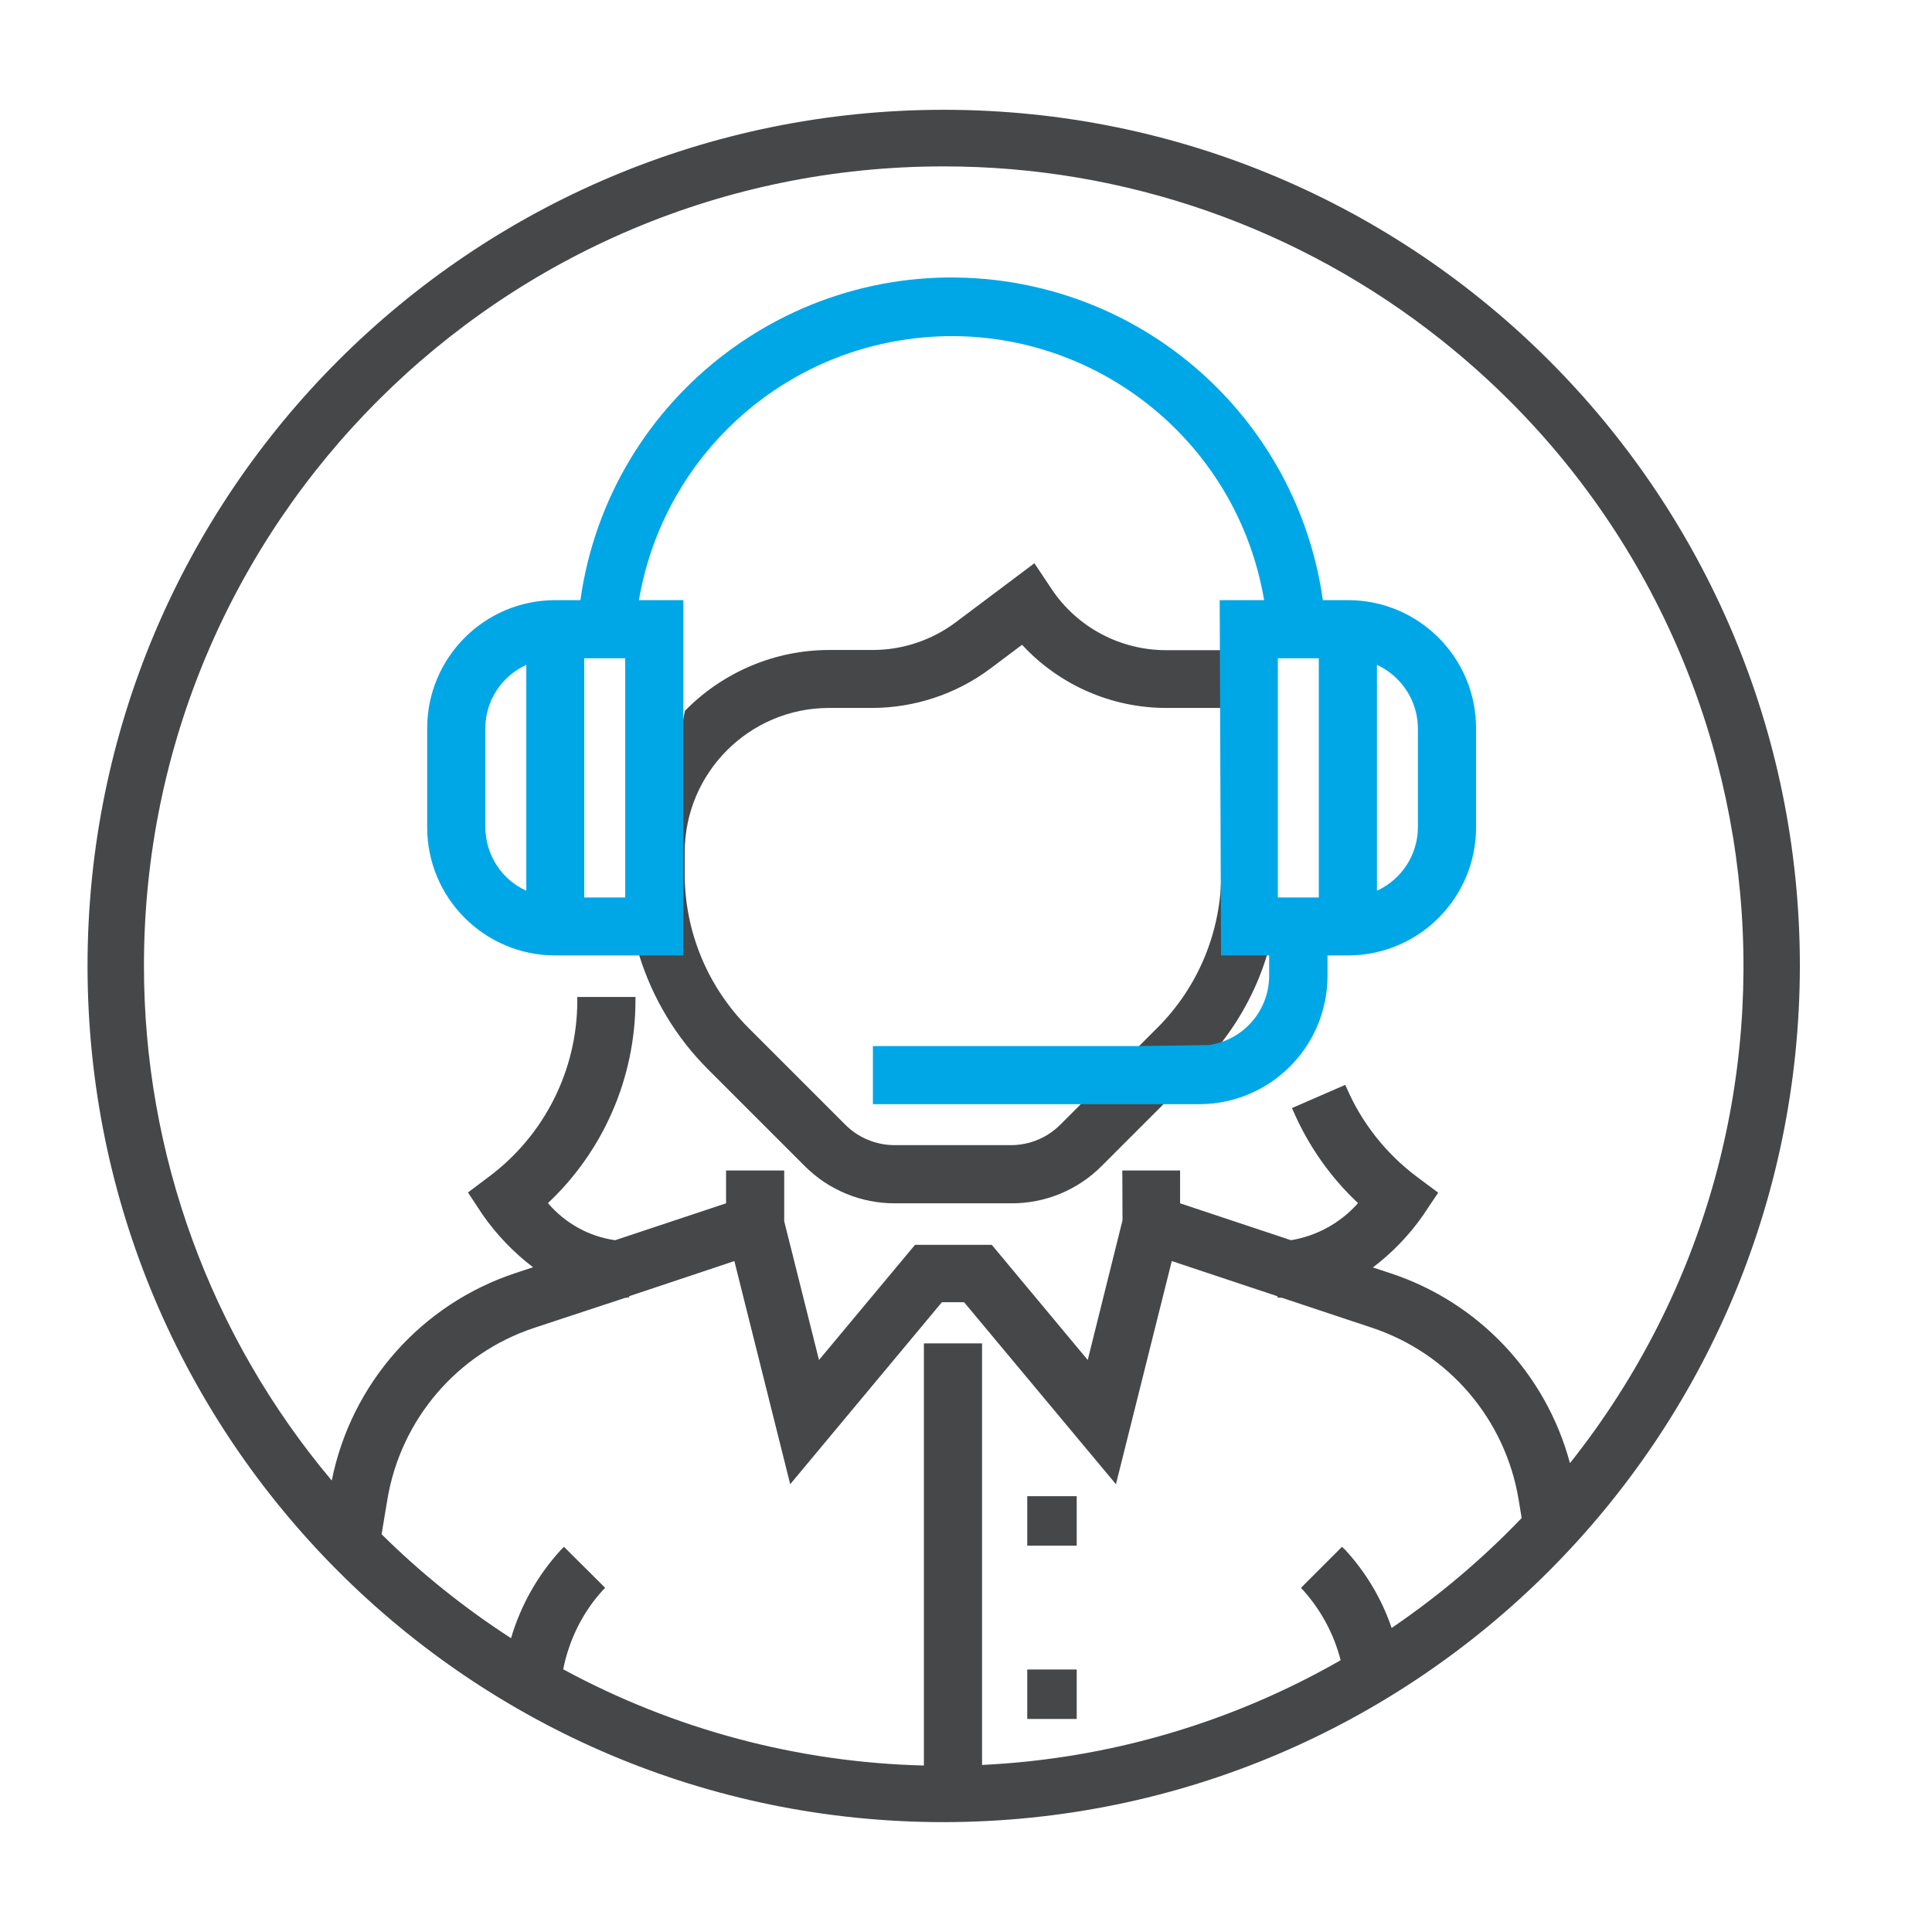
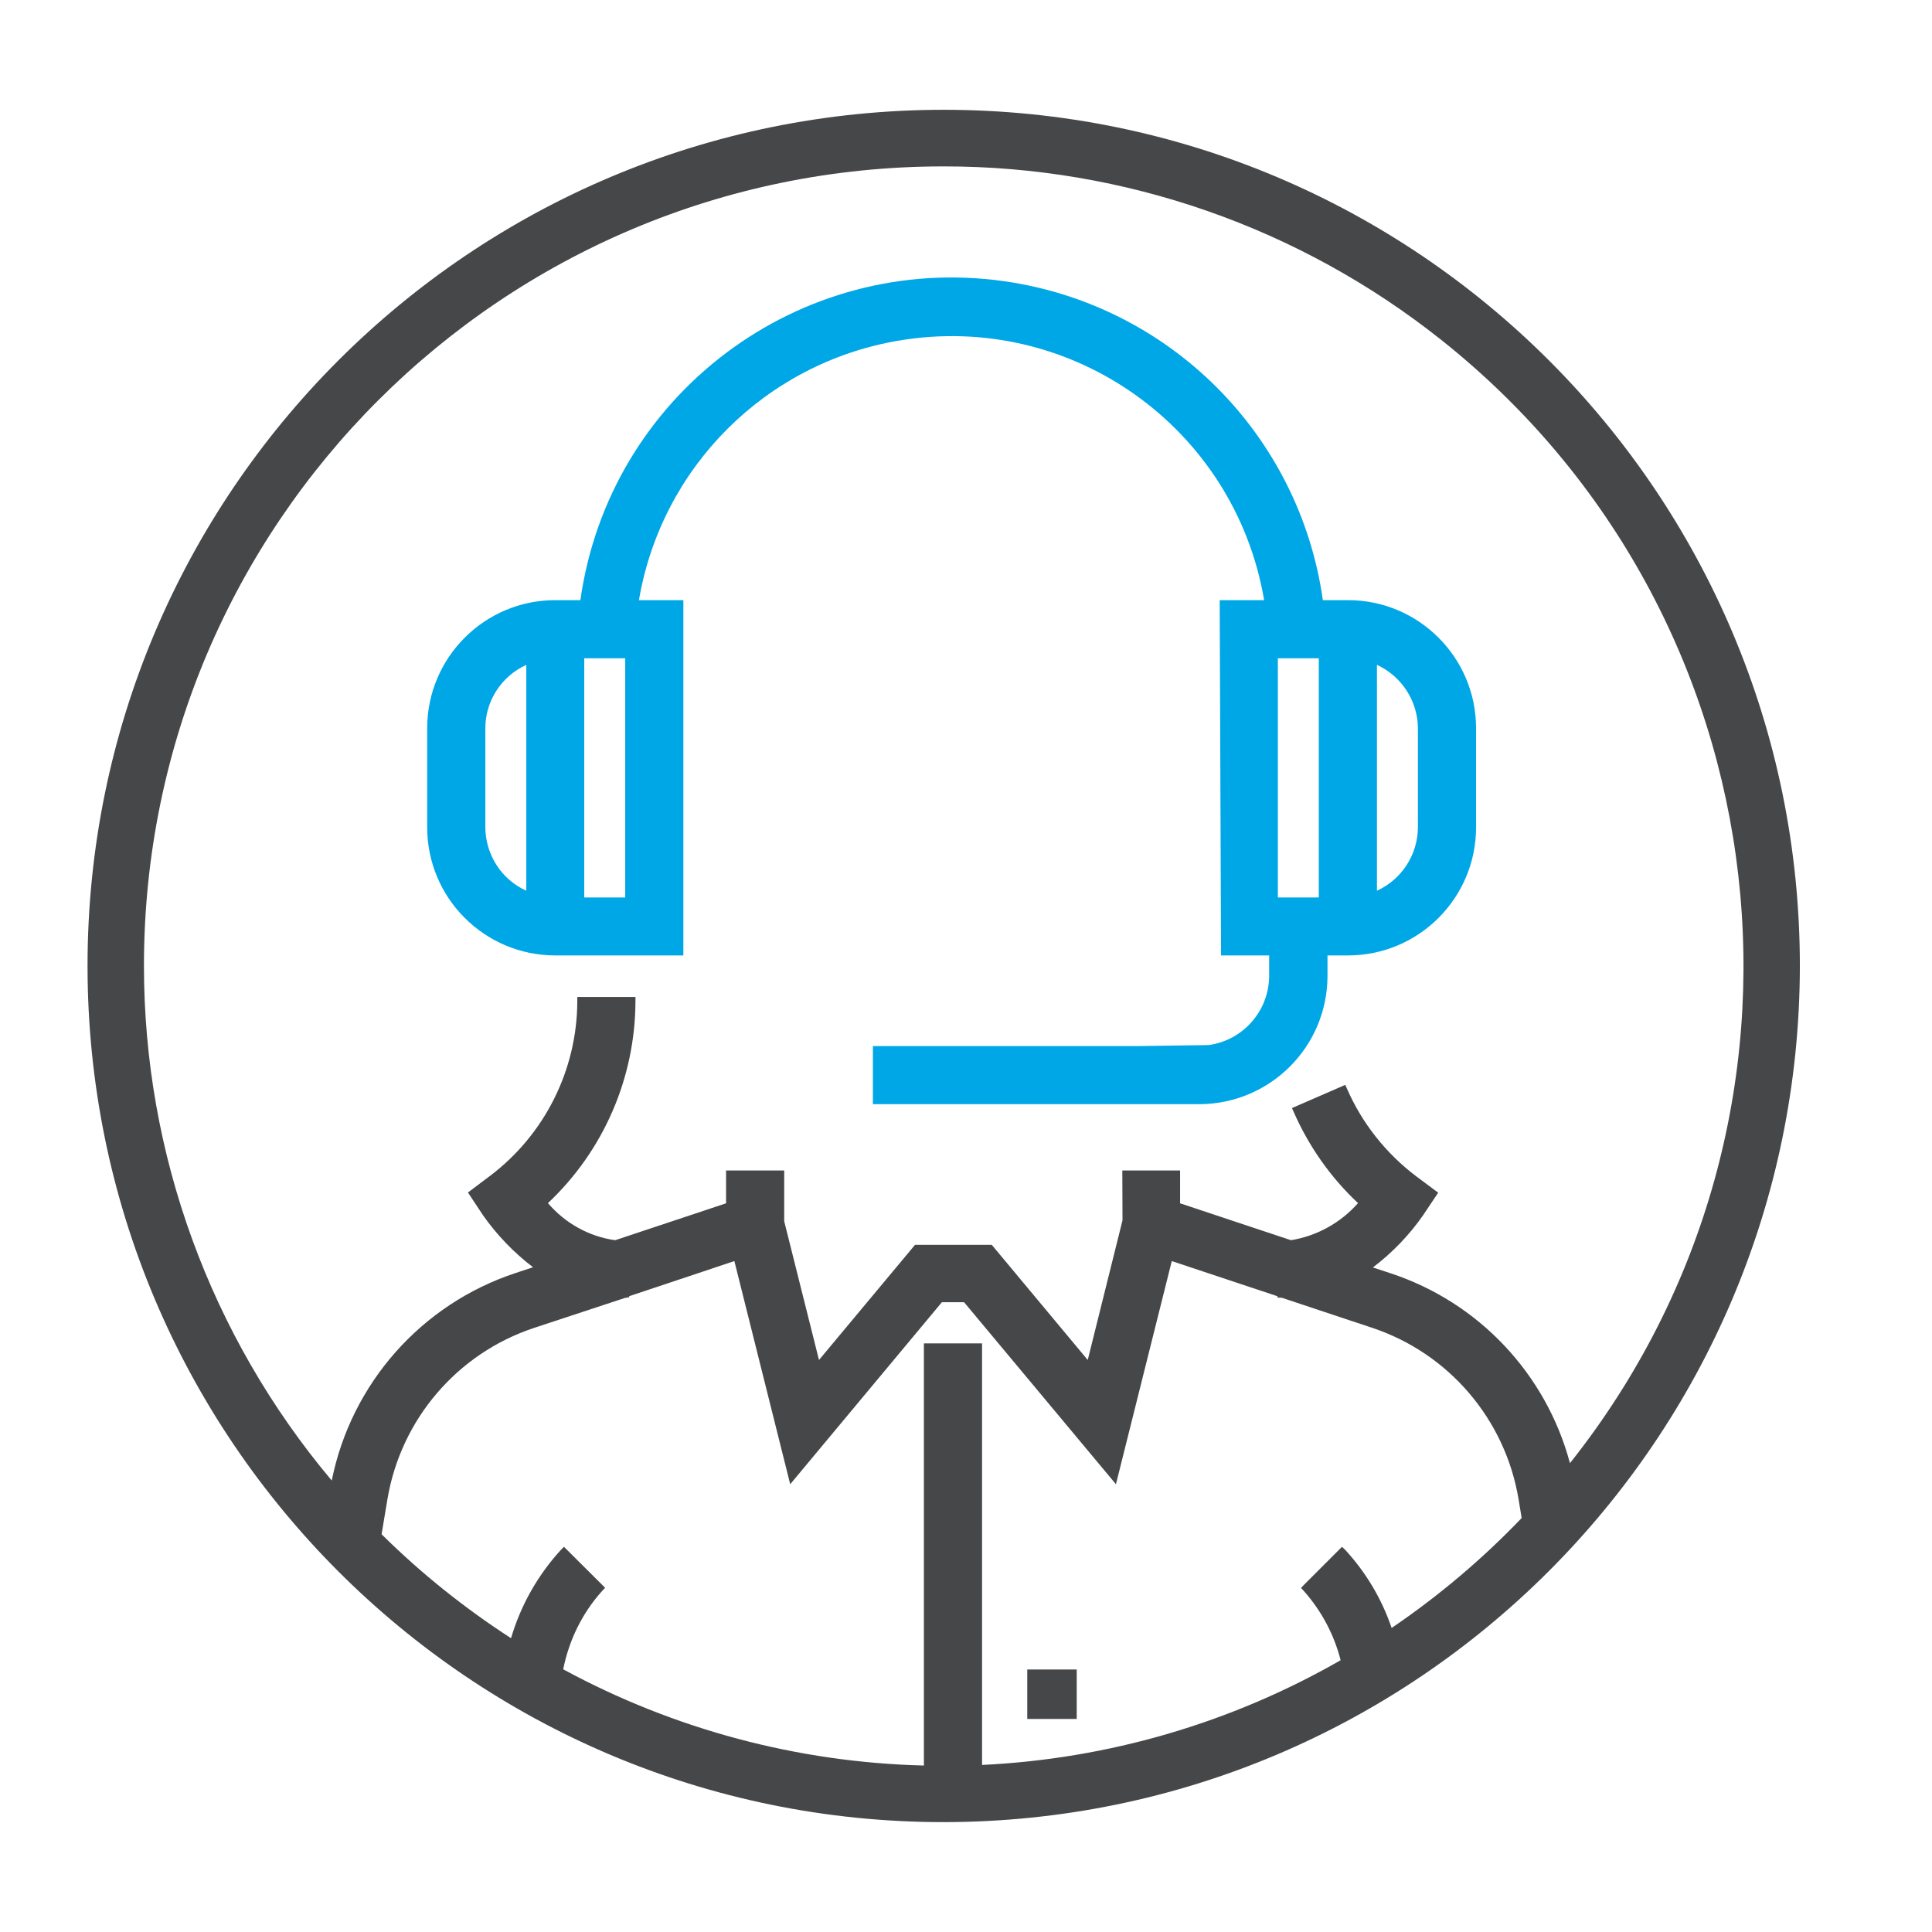
<svg xmlns="http://www.w3.org/2000/svg" version="1.1" id="Calque_1" x="0px" y="0px" viewBox="0 0 100 100" style="enable-background:new 0 0 100 100;" xml:space="preserve">
  <style type="text/css">
	.st0{fill:#464749;}
	.st1{fill:#00A7E7;}
</style>
  <g id="picto_24_24" transform="translate(-541.919 -423.477)">
    <g id="Groupe_799">
      <g id="Groupe_798">
        <path id="Tracé_1584" class="st0" d="M590.76,517.79c-24.47,0-44.31-19.84-44.31-44.32s19.84-44.31,44.32-44.31     c24.47,0,44.31,19.84,44.31,44.32c0,0,0,0,0,0C635.05,497.94,615.23,517.77,590.76,517.79z M571.07,509.88     c5.74,3.11,12.14,4.82,18.67,4.98v-21.85h3.01v21.82c6.53-0.31,12.89-2.17,18.56-5.42c-0.34-1.33-0.99-2.55-1.9-3.58l-0.15-0.16     l0.15-0.16l1.97-1.97l0.16,0.15c1.08,1.17,1.9,2.55,2.41,4.05c2.44-1.66,4.69-3.56,6.73-5.69l-0.16-0.97     c-0.69-4.14-3.61-7.56-7.59-8.88l-4.66-1.55l-0.22-0.01l-0.01-0.07l-5.47-1.82l-2.89,11.55l-7.86-9.42h-1.15l-7.85,9.42     l-2.89-11.55l-5.45,1.82l0.01,0.05l-0.23,0.04l-4.7,1.55c-3.98,1.32-6.9,4.74-7.59,8.88l-0.3,1.8c2.04,2.02,4.29,3.82,6.7,5.38     c0.5-1.7,1.38-3.26,2.58-4.57l0.16-0.16l2.13,2.12l-0.15,0.16C572.06,506.96,571.37,508.37,571.07,509.88z M590.76,432.09     c-22.85-0.01-41.38,18.5-41.39,41.35c-0.01,9.76,3.44,19.2,9.72,26.67c1.01-5.03,4.64-9.13,9.51-10.74l0.91-0.3     c-1-0.76-1.87-1.67-2.59-2.69l-0.78-1.18l1.13-0.85c2.84-2.14,4.52-5.49,4.53-9.05v-0.22h3.01v0.22     c-0.01,3.96-1.65,7.74-4.53,10.45c0.89,1.04,2.12,1.73,3.48,1.92l5.74-1.91v-1.7h3.01v2.63l1.8,7.18l4.97-5.96h3.97l0.07,0.08     l4.9,5.88l1.8-7.23l-0.01-2.58H603v1.7l5.74,1.91c1.34-0.22,2.57-0.9,3.47-1.92c-1.42-1.33-2.55-2.94-3.33-4.72l-0.09-0.2     l2.76-1.2l0.09,0.2c0.78,1.79,2.02,3.35,3.58,4.53l1.14,0.85l-0.79,1.18c-0.72,1.03-1.59,1.93-2.59,2.69l0.91,0.3     c4.56,1.5,8.05,5.2,9.29,9.83c14.21-17.89,11.24-43.91-6.65-58.13C609.2,435.25,600.12,432.08,590.76,432.09L590.76,432.09z" />
      </g>
    </g>
-     <rect id="Rectangle_1848" x="595.09" y="500.92" class="st0" width="2.56" height="2.56" />
    <rect id="Rectangle_1849" x="595.09" y="509.89" class="st0" width="2.56" height="2.56" />
    <g id="Groupe_800">
-       <path id="Tracé_1585" class="st0" d="M600.88,477.62l0.93-0.93c2.13-2.12,3.32-5,3.32-8v-8.57h-2.85c-2.83,0-5.54-1.19-7.46-3.27    l-1.65,1.24c-1.76,1.31-3.89,2.02-6.09,2.03h-2.25c-4.12,0-7.47,3.35-7.47,7.47v1.1c-0.01,3,1.19,5.88,3.31,8l5,5    c0.68,0.68,1.6,1.06,2.56,1.06h6.01c0.96,0,1.88-0.38,2.56-1.06l1.06-1.06L600.88,477.62z M607.49,472.94    c-0.5,1.63-1.3,3.16-2.35,4.51l-3.01,3.19l-3.18,3.18c-1.24,1.25-2.93,1.95-4.69,1.94h-6.01c-1.76,0.01-3.45-0.69-4.69-1.94l-5-5    c-1.64-1.64-2.86-3.66-3.55-5.88l2.36-12.67c1.97-2.01,4.66-3.15,7.47-3.15h2.25c1.54,0,3.04-0.5,4.28-1.42l4.09-3.07l0.88,1.32    c1.32,1.99,3.55,3.18,5.94,3.18h2.85L607.49,472.94z" />
-     </g>
+       </g>
    <g id="Groupe_801">
      <path id="Tracé_1586" class="st1" d="M603.99,480.63h-16.89v-3.01h13.79l3.59-0.05c1.79-0.25,3.12-1.77,3.13-3.58v-1.06h-2.49    l-0.07-18.39h2.3c-1.52-8.94-9.99-14.95-18.93-13.43c-6.88,1.17-12.26,6.55-13.43,13.43h2.3v18.39h-6.63    c-3.66,0-6.63-2.97-6.63-6.63v-5.13c0-3.66,2.97-6.63,6.63-6.63h1.3c1.49-10.61,11.31-18,21.92-16.51    c8.57,1.21,15.3,7.94,16.51,16.51h1.3c3.66,0,6.63,2.97,6.63,6.63v5.13c0,3.66-2.97,6.63-6.63,6.63h-1.06V474    C610.62,477.66,607.66,480.62,603.99,480.63z M608.06,469.93h2.12v-12.38h-2.12V469.93z M572.16,469.93h2.12v-12.38h-2.12V469.93z     M613.19,457.89v11.69c1.29-0.59,2.11-1.87,2.12-3.28v-5.13C615.3,459.76,614.47,458.48,613.19,457.89L613.19,457.89z     M569.16,457.89c-1.29,0.59-2.12,1.87-2.12,3.28v5.13c0.01,1.41,0.83,2.7,2.12,3.28V457.89z" />
    </g>
  </g>
</svg>